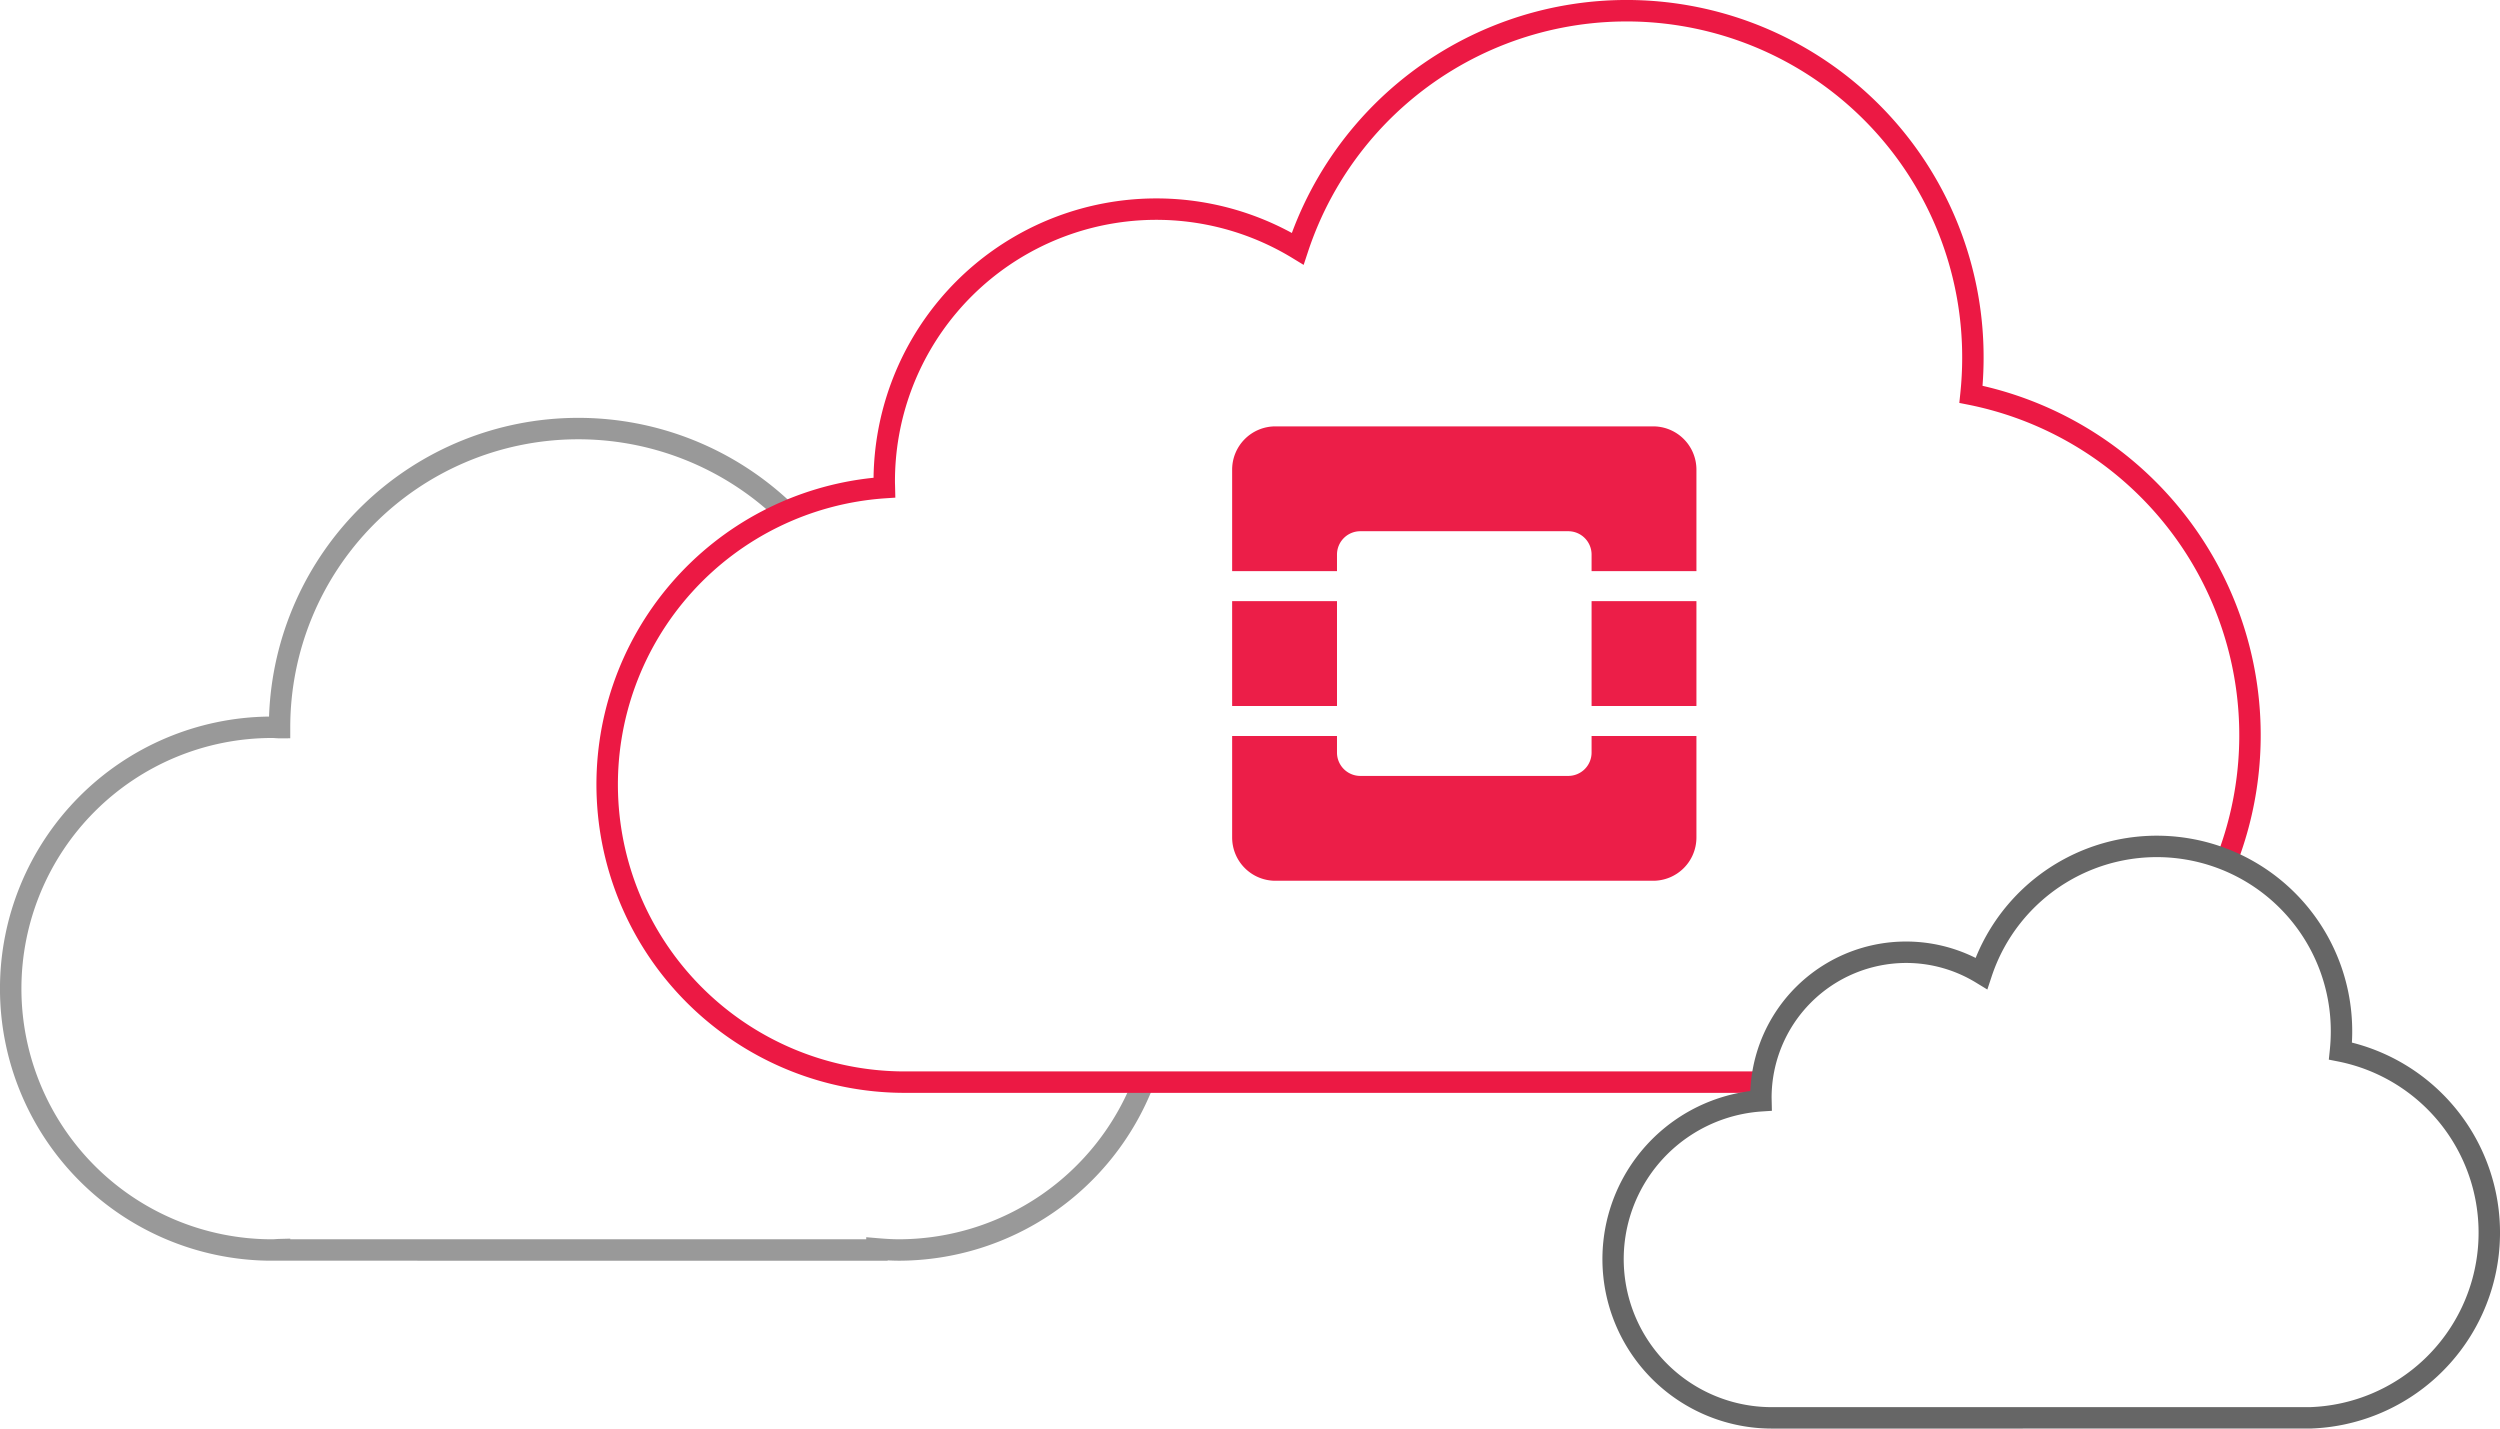
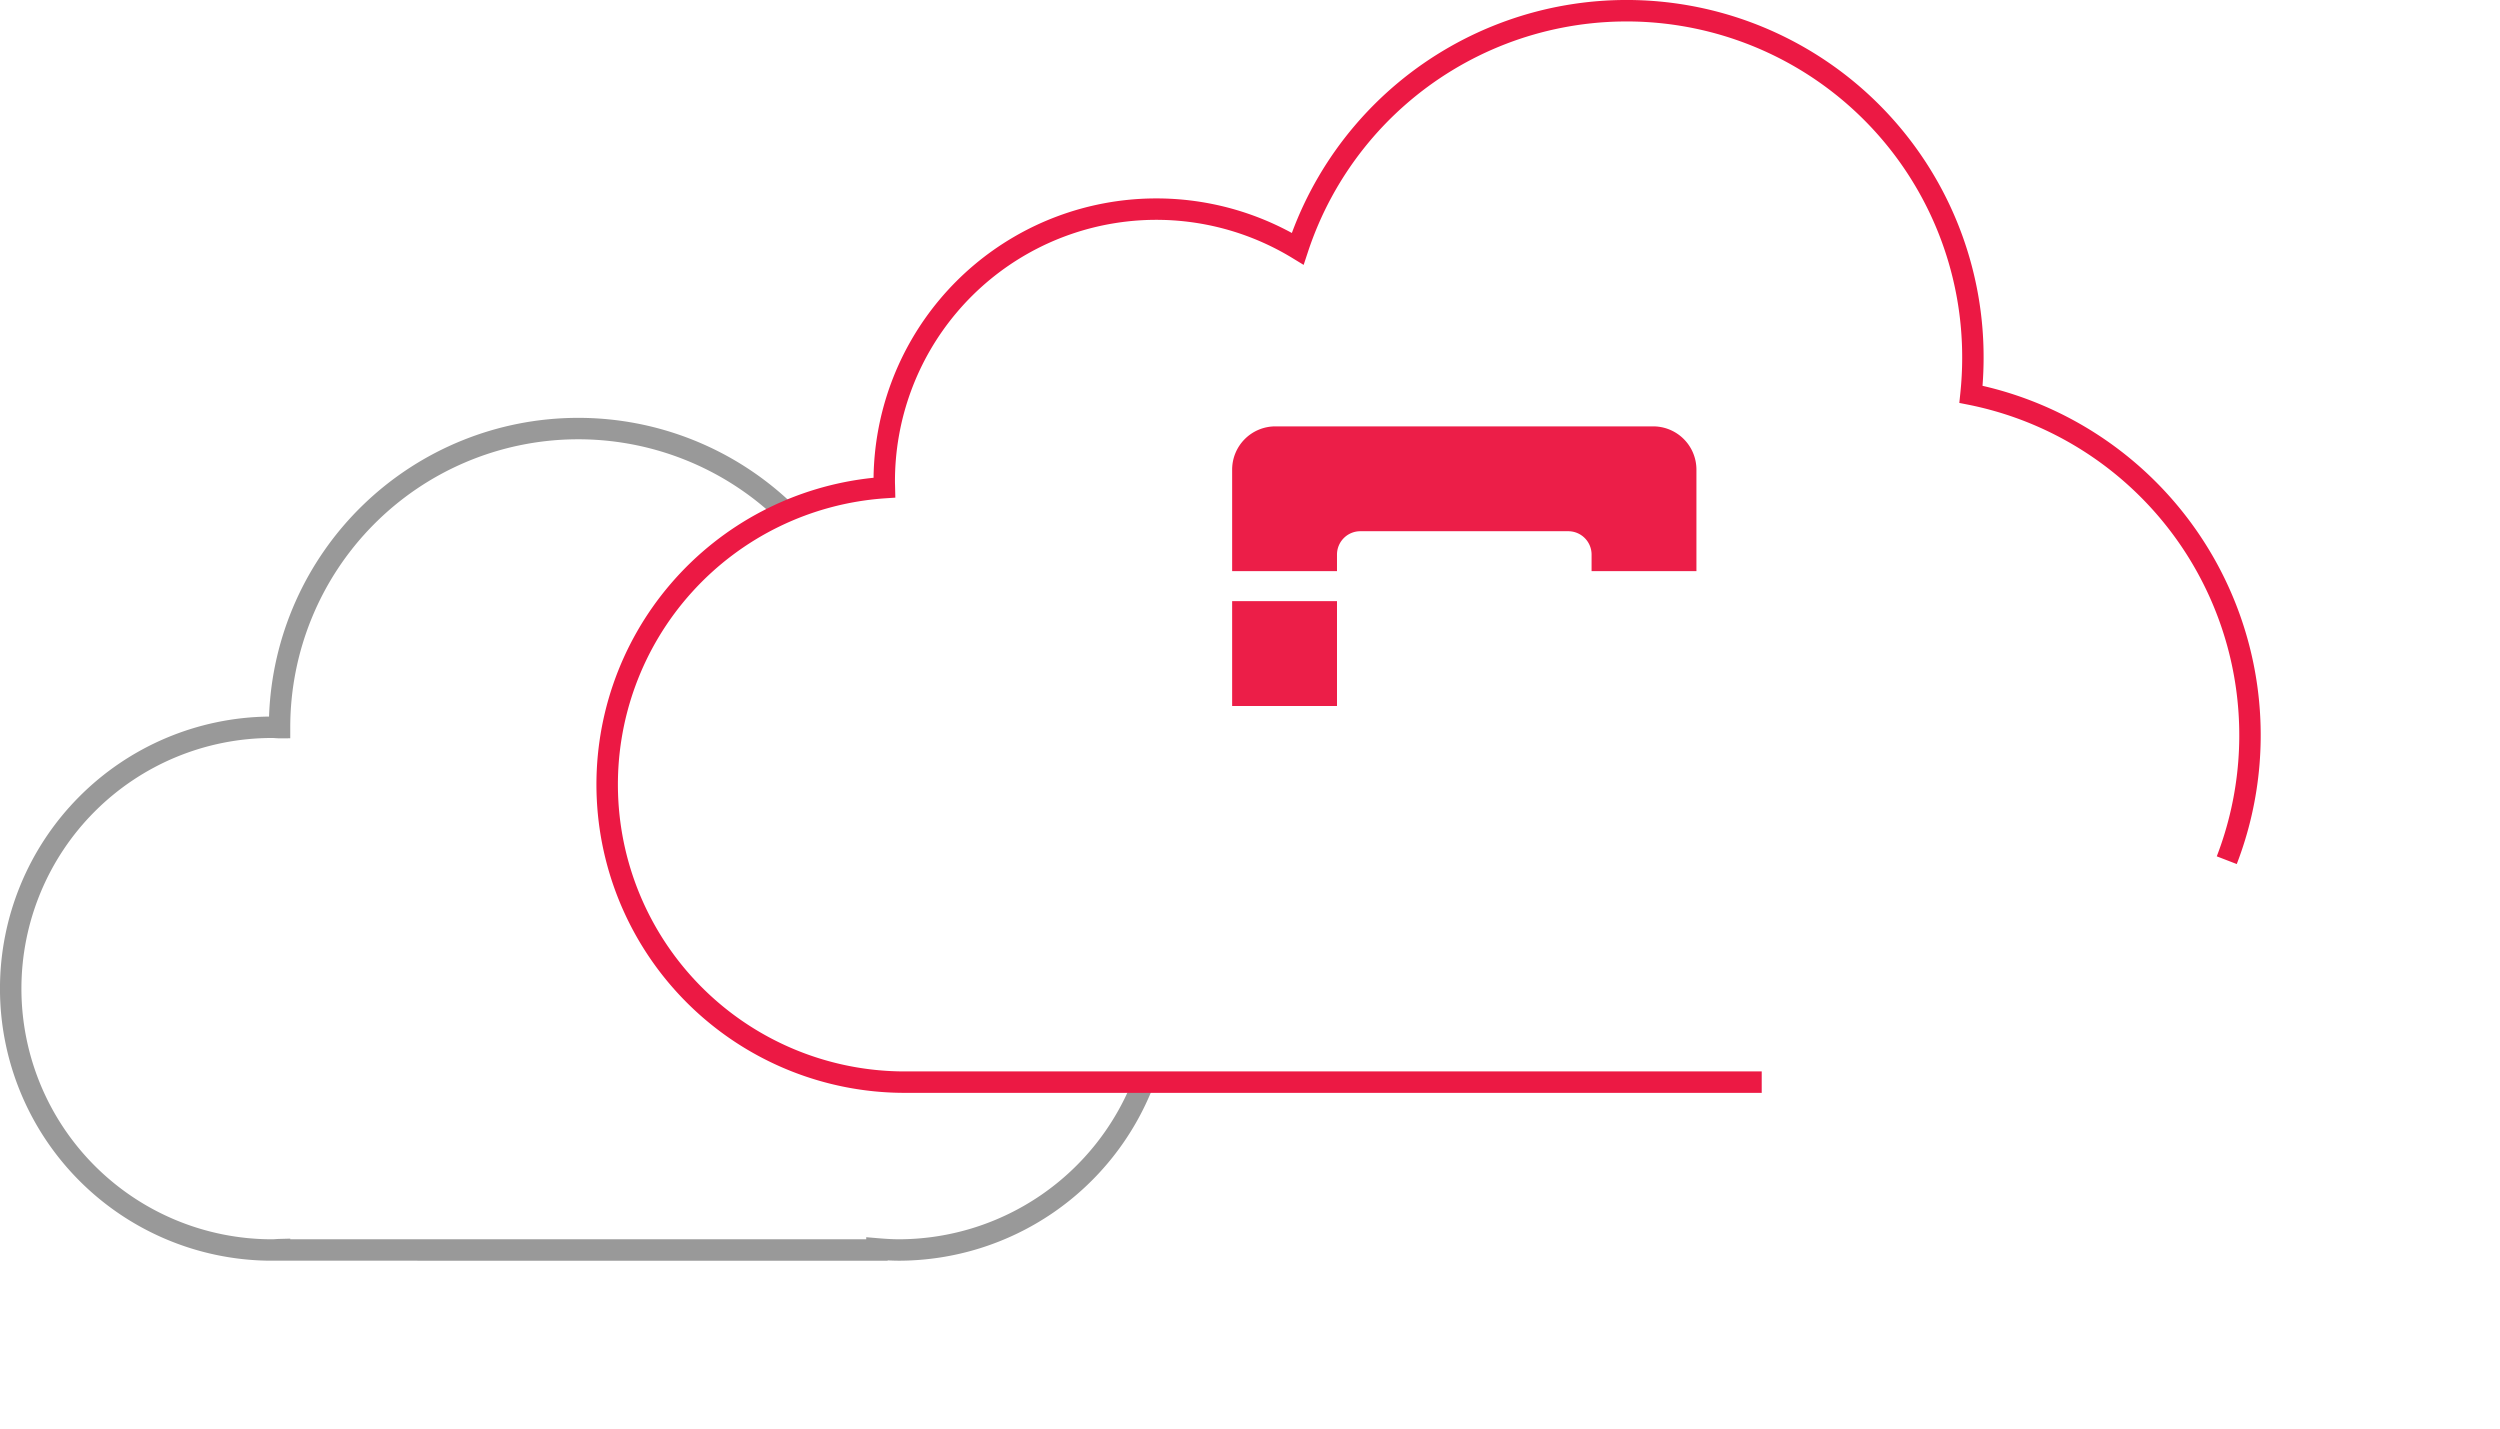
<svg xmlns="http://www.w3.org/2000/svg" id="artwork" viewBox="0 0 350 200">
  <defs>
    <style>.cls-1{fill:#999;}.cls-2{fill:#ec1944;}.cls-3{opacity:0.98;}.cls-4{fill:#666;}</style>
  </defs>
  <title>openstack-cloud-2_AW</title>
  <path class="cls-1" d="M125.909,176.5c-.561,0-1.11-.019-1.637-.047V176.5l-86.636-.003a38.091,38.091,0,0,1,.03-76.177,43.316,43.316,0,0,1,73.293-29.747l-2.078,2.164a40.319,40.319,0,0,0-68.245,29.081v1.542l-1.539.01c-.174-.005-.347-.016-.519-.028-.162-.011-.323-.023-.488-.023a35.091,35.091,0,1,0,0,70.182c.164,0,.325-.013.486-.023.172-.013.344-.023.518-.028l1.542-.043V173.5h80.636v-.291l1.627.138c.891.076,1.945.153,3.01.153a35.303,35.303,0,0,0,32.778-22.535l2.801,1.074A38.32,38.32,0,0,1,125.909,176.5Z" />
  <path class="cls-2" d="M246.64,153H126.566a43.167,43.167,0,0,1-4.268-86.112,39.597,39.597,0,0,1,58.563-34.27,49.977,49.977,0,0,1,96.843,17.494c0,1.291-.051,2.599-.152,3.901a50.195,50.195,0,0,1,35.595,66.955l-2.799-1.08a47.189,47.189,0,0,0-34.701-63.212l-1.343-.266.142-1.362a47.602,47.602,0,0,0,.259-4.937A46.979,46.979,0,0,0,183.103,35.293l-.592,1.793-1.613-.983a36.593,36.593,0,0,0-55.603,31.37c0,.149.006.297.011.444l.041,1.753-1.434.095A40.165,40.165,0,0,0,126.566,150H246.64Z" />
  <g class="cls-3">
    <path class="cls-2" d="M231.461,59.692h-52.921A6.057,6.057,0,0,0,172.5,65.732V79.963h14.679V77.638a3.267,3.267,0,0,1,3.266-3.267H219.554a3.267,3.267,0,0,1,3.267,3.267v2.325H237.5V65.732A6.057,6.057,0,0,0,231.461,59.692Z" />
-     <path class="cls-2" d="M222.821,105.362a3.267,3.267,0,0,1-3.266,3.267H190.446a3.267,3.267,0,0,1-3.267-3.267v-2.325H172.5v14.231a6.057,6.057,0,0,0,6.039,6.039h52.921A6.057,6.057,0,0,0,237.5,117.268V103.037H222.821Z" />
    <rect class="cls-2" x="172.5" y="84.16" width="14.679" height="14.679" />
-     <rect class="cls-2" x="222.821" y="84.16" width="14.679" height="14.679" />
  </g>
-   <path class="cls-4" d="M248.002,200a23.724,23.724,0,0,1-2.958-47.255,21.819,21.819,0,0,1,31.547-18.633,27.354,27.354,0,0,1,52.719,10.313c0,.507-.015,1.021-.044,1.537A27.441,27.441,0,0,1,323.418,199.999Zm18.844-65.186a18.868,18.868,0,0,0-18.821,18.871l.04,1.827-1.432.094A20.721,20.721,0,0,0,248.002,197h75.374a24.439,24.439,0,0,0,4-48.386l-1.342-.266.141-1.361a24.743,24.743,0,0,0,.135-2.562,24.355,24.355,0,0,0-47.49-7.684l-.592,1.794-1.613-.984A18.746,18.746,0,0,0,266.846,134.814Z" />
</svg>